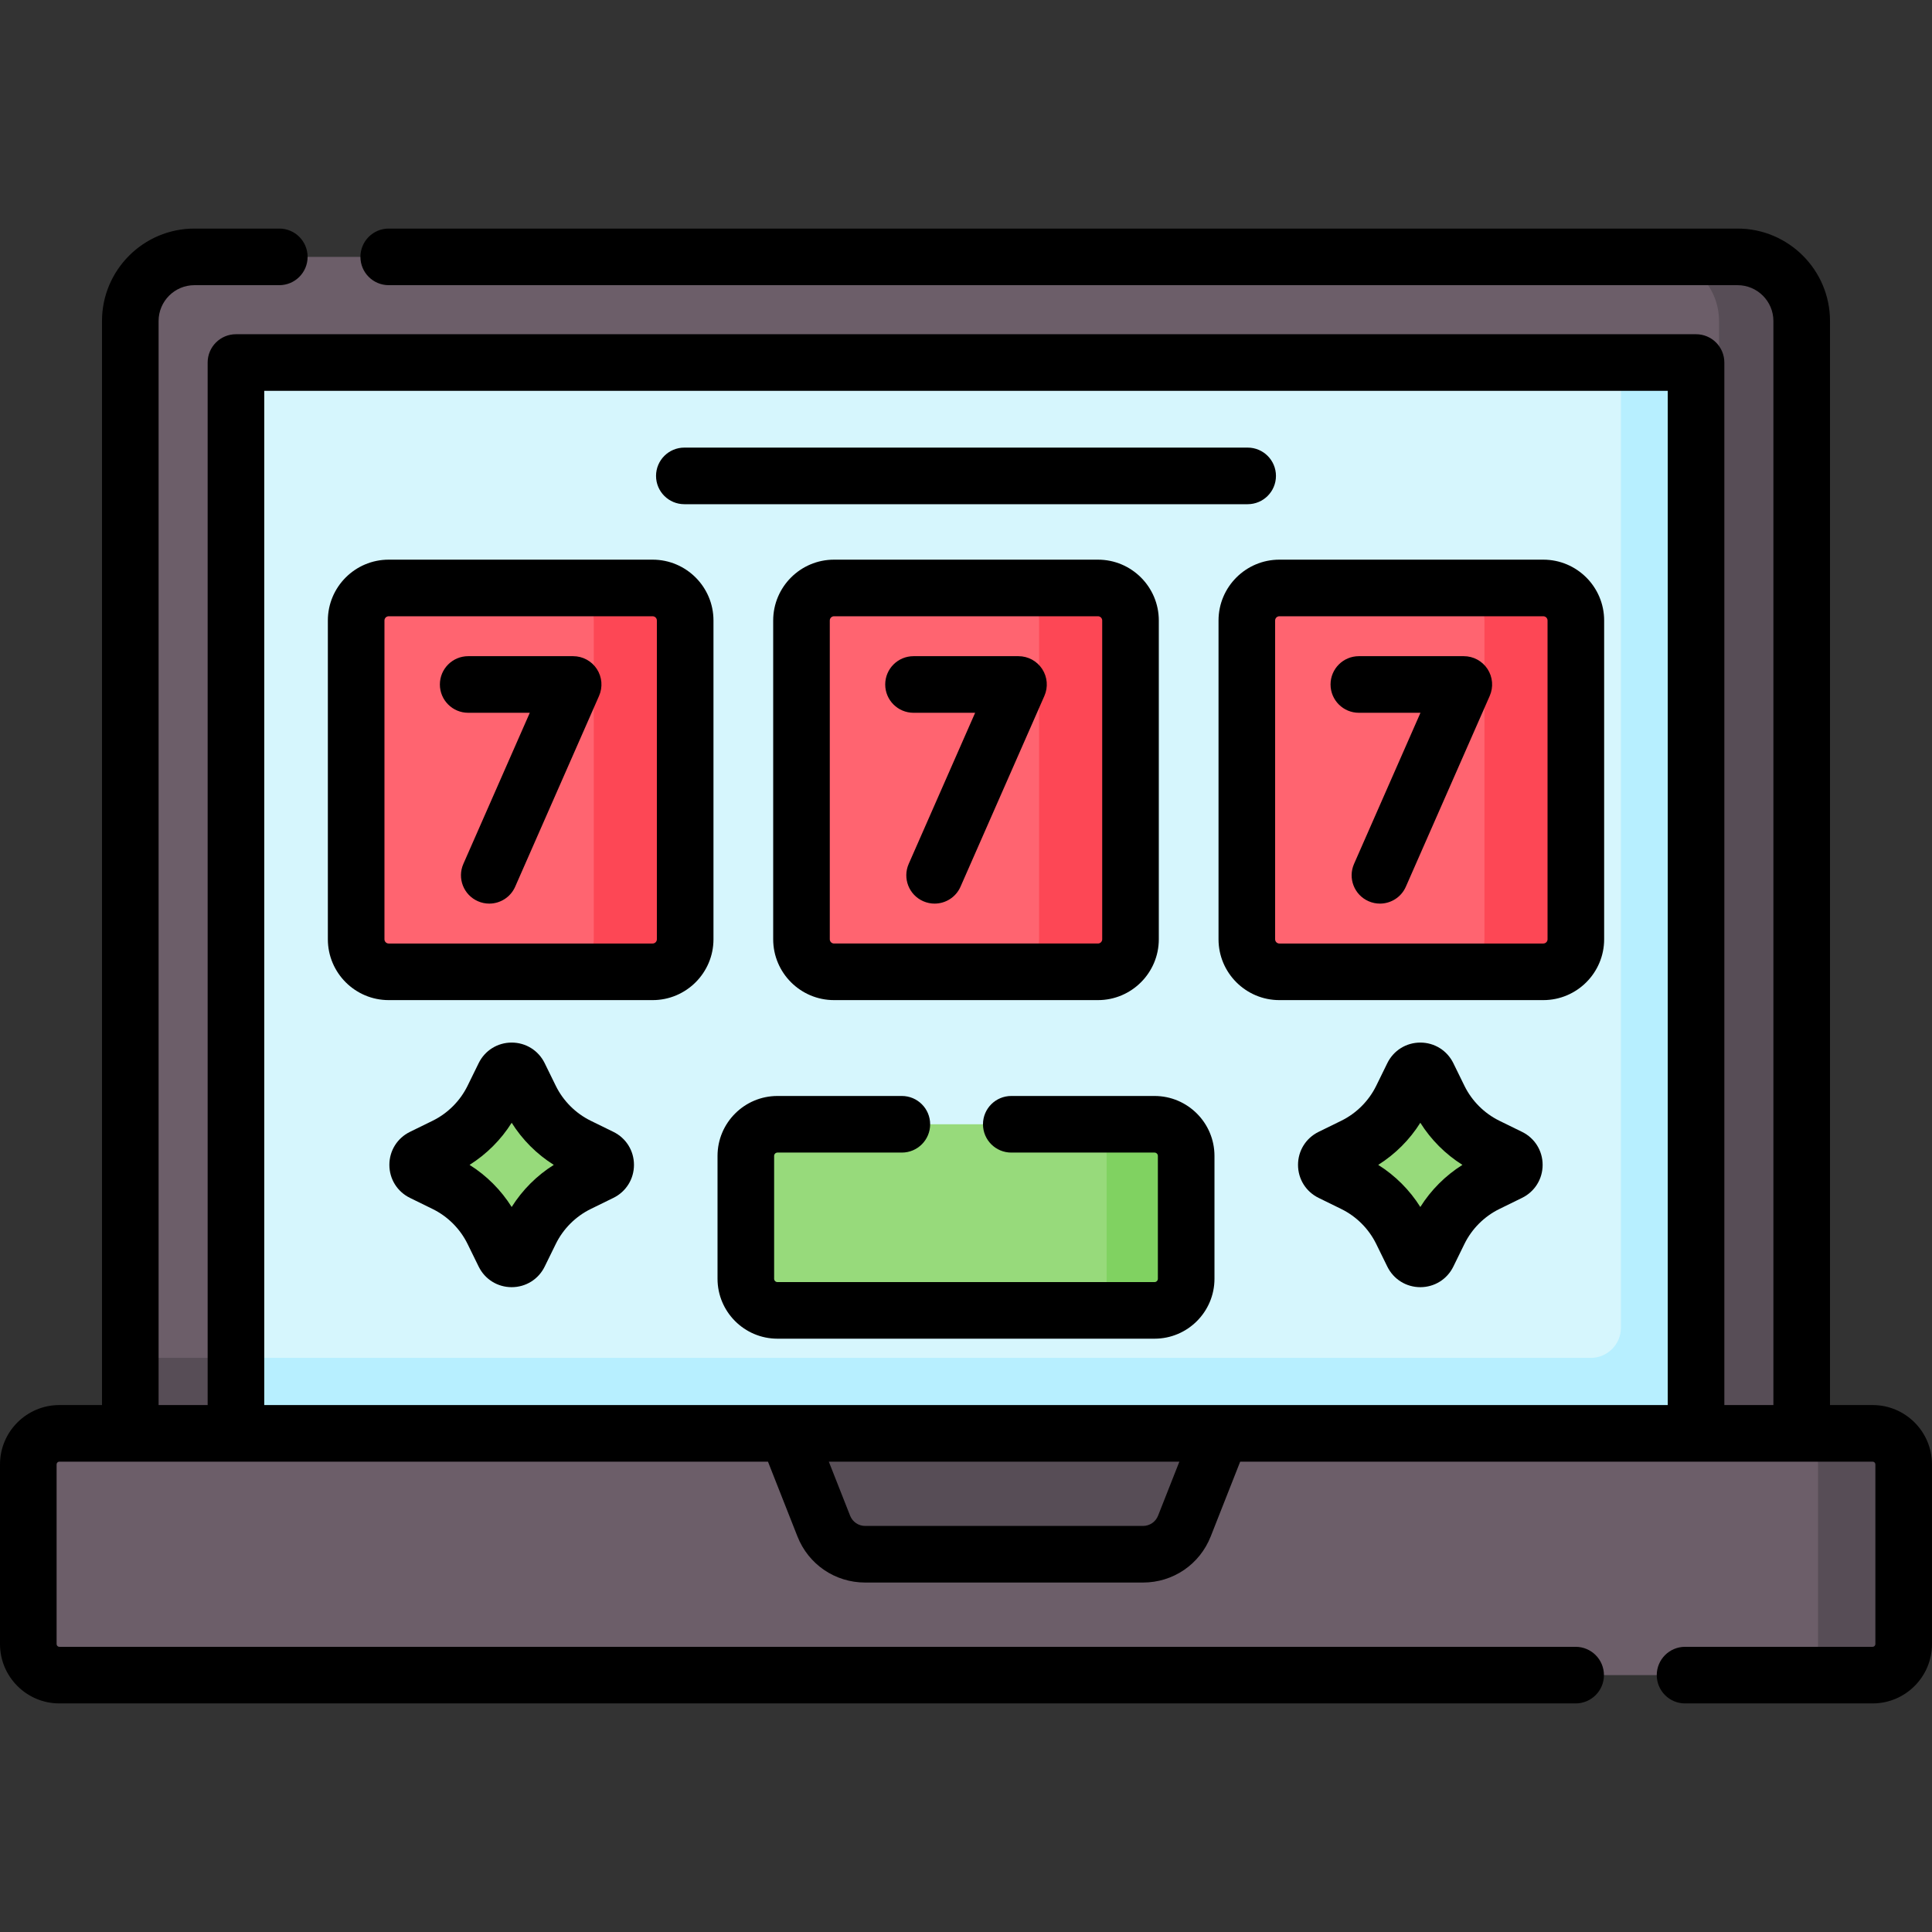
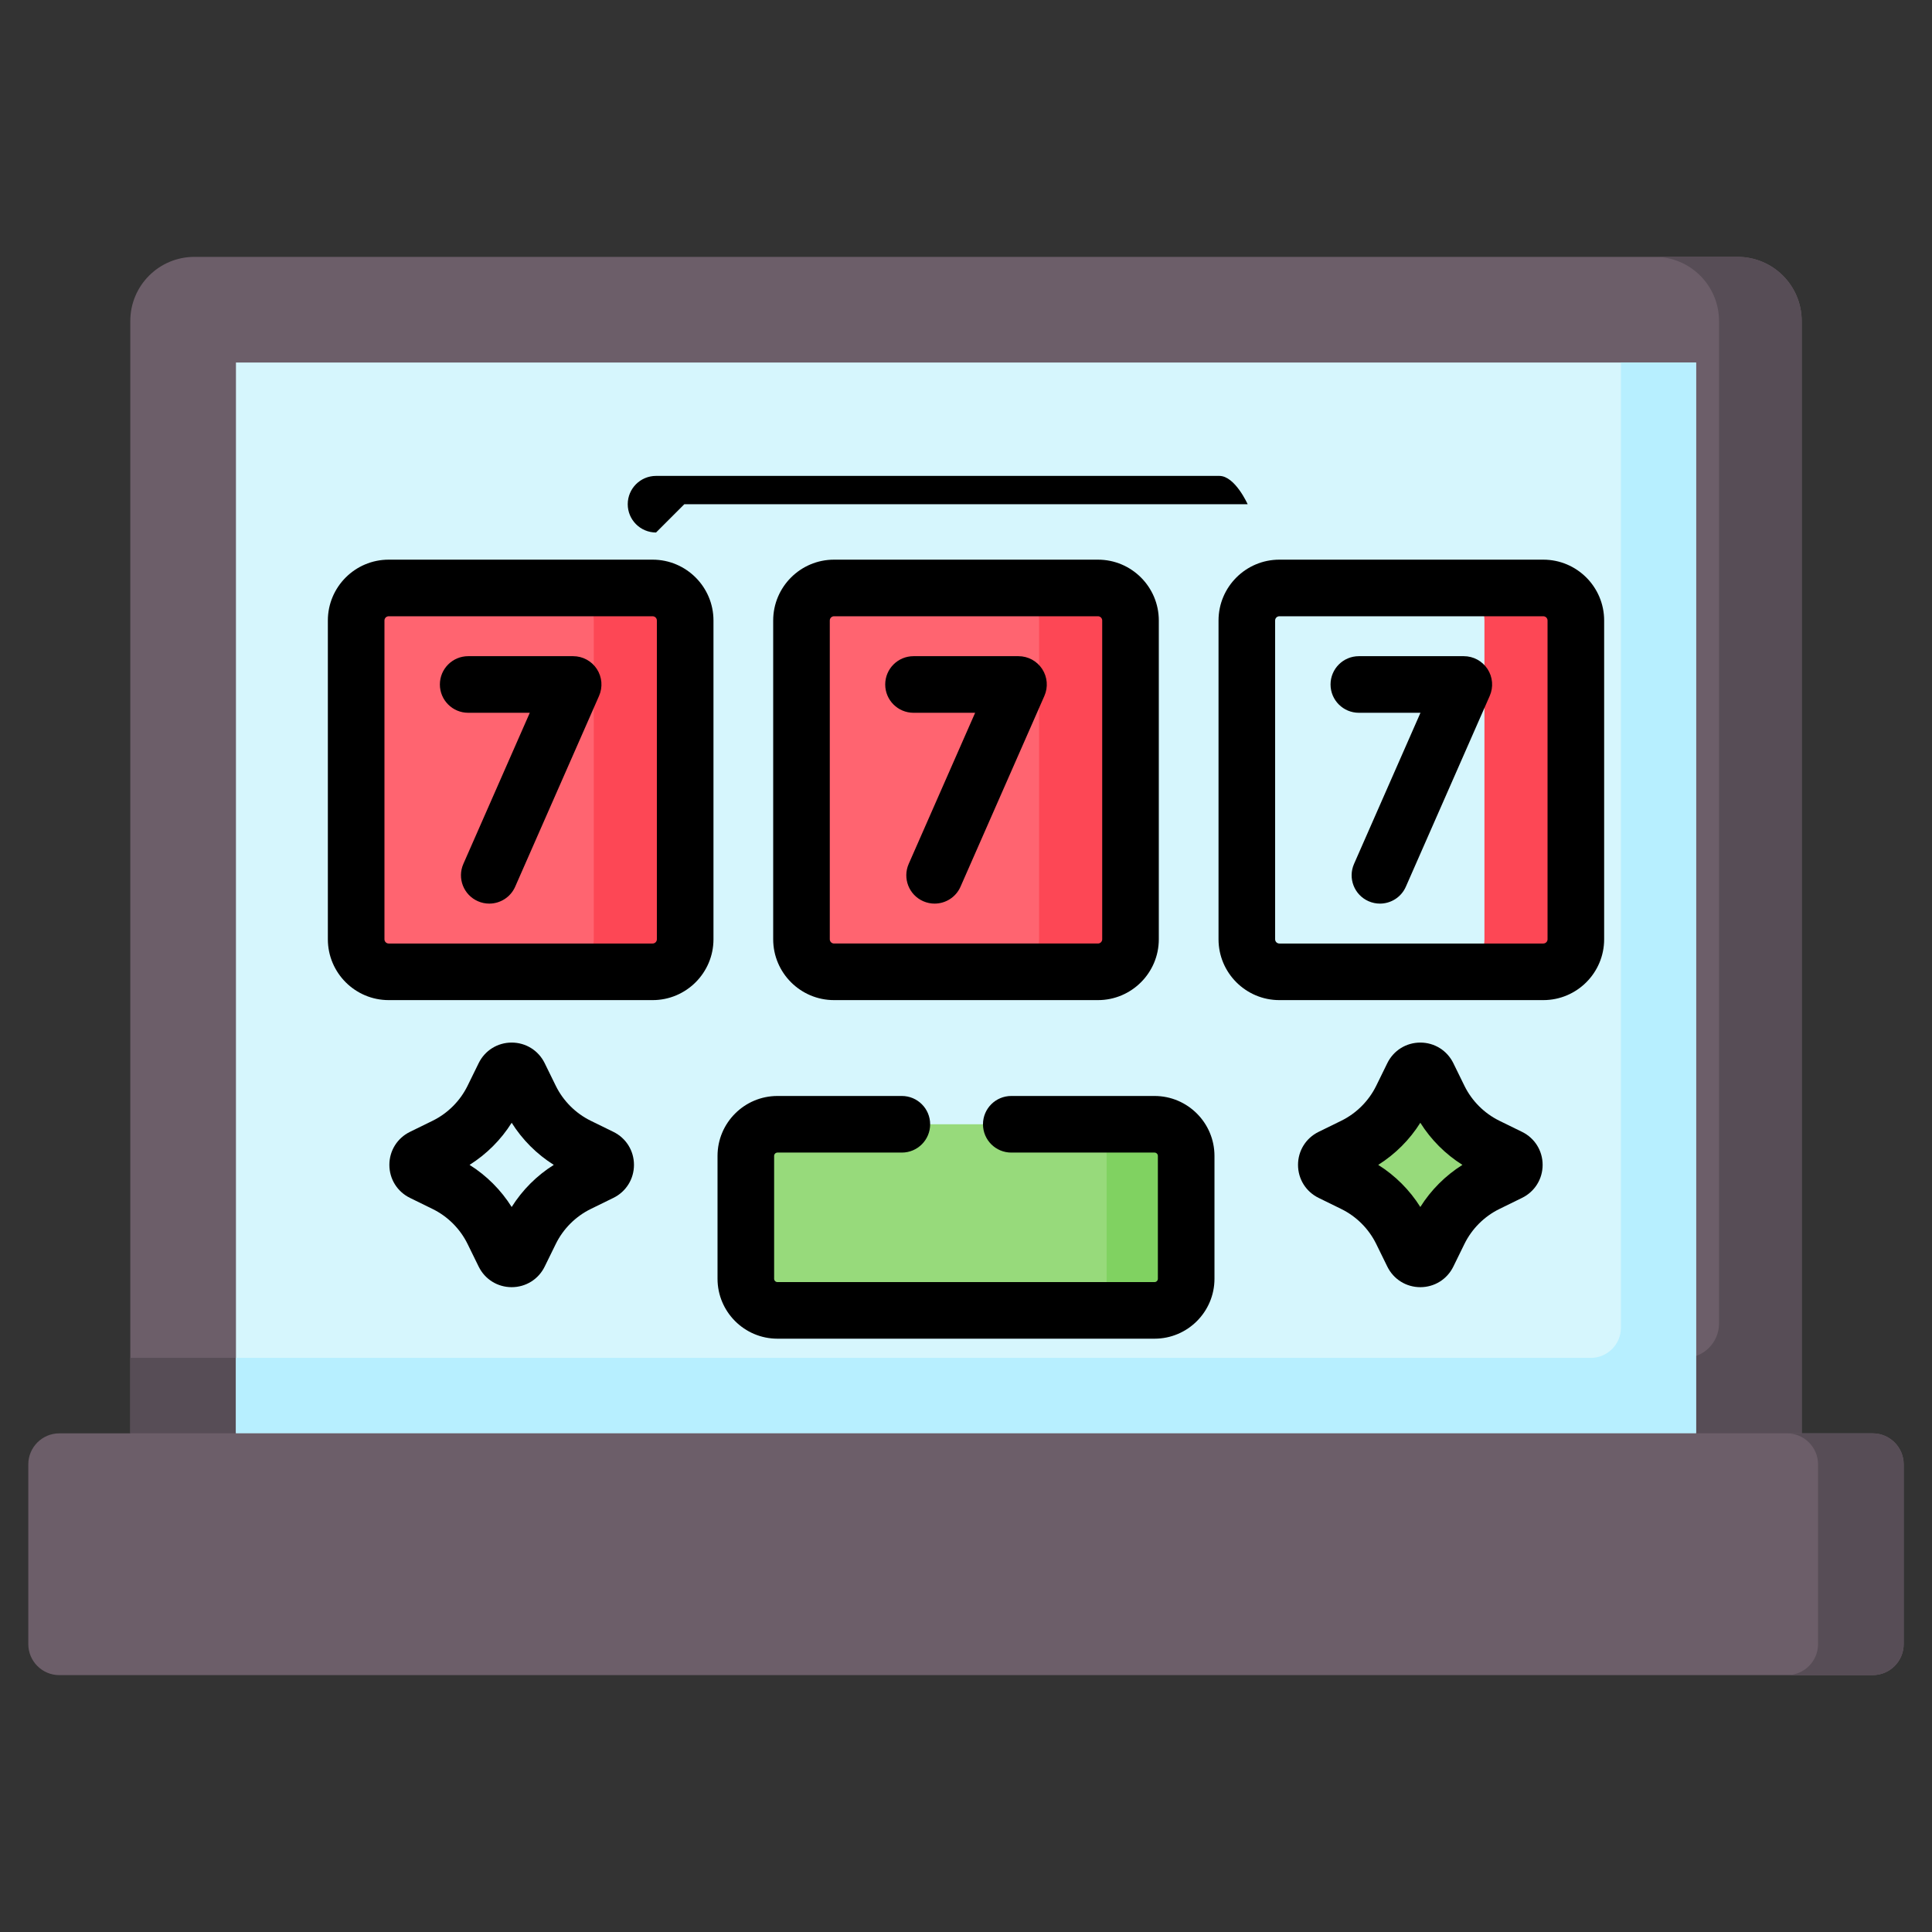
<svg xmlns="http://www.w3.org/2000/svg" id="Capa_1" enable-background="new 0 0 512 512" height="512" viewBox="0 0 512 512" width="512">
  <rect x="0" y="0" width="512" height="512" fill="#333333" stroke="none" />
  <g>
    <g>
      <path d="m477.47 379.853h-442.94v-294.782c0-9.388 7.61-16.998 16.998-16.998h408.945c9.388 0 16.998 7.61 16.998 16.998v294.782z" fill="#6c5e69" />
      <path d="m460.472 68.073h-21.91c9.388 0 16.998 7.61 16.998 16.998v265.682c0 5.026-4.074 9.1-9.1 9.1h-411.93v20h442.94v-294.782c0-9.388-7.61-16.998-16.998-16.998z" fill="#574d56" />
      <path d="m62.53 96.073h386.94v283.78h-386.94z" fill="#d6f6fd" />
      <path d="m429.56 96.073v255.789c0 4.413-3.577 7.99-7.99 7.99h-359.04v20h386.94v-283.779z" fill="#b7efff" />
      <path d="m496.269 379.853h-480.539c-4.546 0-8.231 3.685-8.231 8.231v47.612c0 4.546 3.685 8.231 8.231 8.231h480.539c4.546 0 8.231-3.685 8.231-8.231v-47.612c0-4.546-3.685-8.231-8.231-8.231z" fill="#6c5e69" />
      <path d="m496.269 379.853h-22.697c4.546 0 8.231 3.685 8.231 8.23v47.612c0 4.546-3.685 8.231-8.231 8.231h22.697c4.546 0 8.231-3.685 8.231-8.231v-47.612c0-4.545-3.685-8.23-8.231-8.23z" fill="#574d56" />
-       <path d="m302.899 411.89h-73.611c-4.848 0-9.203-2.965-10.981-7.475l-9.682-24.562h114.936l-9.682 24.562c-1.777 4.51-6.132 7.475-10.98 7.475z" fill="#574d56" />
      <g>
        <g>
          <path d="m167.957 257.541h-64.95c-4.761 0-8.621-3.86-8.621-8.621v-84.482c0-4.761 3.86-8.621 8.621-8.621h64.95c4.761 0 8.621 3.86 8.621 8.621v84.482c0 4.761-3.86 8.621-8.621 8.621z" fill="#ff6470" />
          <path d="m172.957 155.816h-24.22c4.761 0 8.621 3.86 8.621 8.621v84.482c0 4.761-3.86 8.621-8.621 8.621h24.22c4.761 0 8.621-3.86 8.621-8.621v-84.482c0-4.761-3.86-8.621-8.621-8.621z" fill="#fd4755" />
        </g>
        <g>
          <path d="m285.975 257.541h-64.95c-4.761 0-8.621-3.86-8.621-8.621v-84.482c0-4.761 3.86-8.621 8.621-8.621h64.95c4.761 0 8.621 3.86 8.621 8.621v84.482c0 4.761-3.86 8.621-8.621 8.621z" fill="#ff6470" />
          <path d="m290.975 155.816h-24.22c4.761 0 8.621 3.86 8.621 8.621v84.482c0 4.761-3.86 8.621-8.621 8.621h24.22c4.761 0 8.621-3.86 8.621-8.621v-84.482c0-4.761-3.86-8.621-8.621-8.621z" fill="#fd4755" />
        </g>
        <g>
-           <path d="m403.993 257.541h-64.95c-4.761 0-8.621-3.86-8.621-8.621v-84.482c0-4.761 3.86-8.621 8.621-8.621h64.95c4.761 0 8.621 3.86 8.621 8.621v84.482c.001 4.761-3.859 8.621-8.621 8.621z" fill="#ff6470" />
          <path d="m408.993 155.816h-24.22c4.761 0 8.621 3.86 8.621 8.621v84.482c0 4.761-3.86 8.621-8.621 8.621h24.22c4.761 0 8.621-3.86 8.621-8.621v-84.482c.001-4.761-3.859-8.621-8.621-8.621z" fill="#fd4755" />
        </g>
      </g>
      <path d="m305.964 347.266h-99.929c-4.63 0-8.384-3.754-8.384-8.384v-32.553c0-4.63 3.754-8.384 8.384-8.384h99.929c4.63 0 8.384 3.754 8.384 8.384v32.553c0 4.63-3.753 8.384-8.384 8.384z" fill="#97da7b" />
      <path d="m305.964 297.945h-21.073c4.63 0 8.384 3.754 8.384 8.384v32.553c0 4.63-3.754 8.384-8.384 8.384h21.073c4.63 0 8.384-3.754 8.384-8.384v-32.553c.001-4.631-3.753-8.384-8.384-8.384z" fill="#80d261" />
      <g fill="#97da7b">
-         <path d="m137.611 285.048 2.942 6.001c2.708 5.524 7.176 9.992 12.7 12.7l6.001 2.942c1.673.82 1.673 3.205 0 4.025l-6.001 2.942c-5.524 2.708-9.992 7.176-12.7 12.7l-2.942 6.001c-.82 1.673-3.205 1.673-4.025 0l-2.942-6.001c-2.708-5.524-7.176-9.992-12.7-12.7l-6.001-2.942c-1.673-.82-1.673-3.205 0-4.025l6.001-2.942c5.524-2.708 9.992-7.176 12.7-12.7l2.942-6.001c.821-1.673 3.205-1.673 4.025 0z" />
        <path d="m378.413 285.048 2.942 6.001c2.708 5.524 7.176 9.992 12.7 12.7l6.001 2.942c1.673.82 1.673 3.205 0 4.025l-6.001 2.942c-5.524 2.708-9.992 7.176-12.7 12.7l-2.942 6.001c-.82 1.673-3.205 1.673-4.025 0l-2.942-6.001c-2.708-5.524-7.176-9.992-12.7-12.7l-6.001-2.942c-1.673-.82-1.673-3.205 0-4.025l6.001-2.942c5.524-2.708 9.992-7.176 12.7-12.7l2.942-6.001c.82-1.673 3.205-1.673 4.025 0z" />
      </g>
    </g>
    <g>
      <path d="m151.892 173.894h-27.82c-4.142 0-7.5 3.357-7.5 7.5s3.358 7.5 7.5 7.5h16.33l-17.606 40.051c-1.667 3.792.056 8.218 3.848 9.885.982.432 2.006.636 3.014.636 2.884 0 5.635-1.674 6.87-4.483l22.23-50.569c1.02-2.319.799-4.997-.585-7.118s-3.748-3.402-6.281-3.402z" />
      <path d="m172.957 148.316h-69.95c-8.889 0-16.121 7.231-16.121 16.121v84.482c0 8.89 7.232 16.121 16.121 16.121h69.95c8.889 0 16.121-7.231 16.121-16.121v-84.482c0-8.889-7.232-16.121-16.121-16.121zm1.121 100.604c0 .618-.503 1.121-1.121 1.121h-69.95c-.618 0-1.121-.503-1.121-1.121v-84.482c0-.618.503-1.121 1.121-1.121h69.95c.618 0 1.121.503 1.121 1.121z" />
      <path d="m269.91 173.894h-27.82c-4.142 0-7.5 3.357-7.5 7.5s3.358 7.5 7.5 7.5h16.331l-17.606 40.051c-1.667 3.792.056 8.218 3.848 9.885.982.432 2.006.636 3.014.636 2.884 0 5.635-1.674 6.87-4.483l22.23-50.569c1.02-2.319.799-4.997-.586-7.118s-3.748-3.402-6.281-3.402z" />
      <path d="m221.025 148.316c-8.89 0-16.122 7.231-16.122 16.121v84.482c0 8.89 7.232 16.121 16.122 16.121h69.95c8.89 0 16.121-7.231 16.121-16.121v-84.482c0-8.89-7.231-16.121-16.121-16.121zm71.071 16.121v84.482c0 .618-.503 1.121-1.121 1.121h-69.95c-.619 0-1.122-.503-1.122-1.121v-84.482c0-.618.503-1.121 1.122-1.121h69.95c.618 0 1.121.503 1.121 1.121z" />
      <path d="m387.928 173.894h-27.82c-4.143 0-7.5 3.357-7.5 7.5s3.357 7.5 7.5 7.5h16.331l-17.606 40.051c-1.667 3.792.056 8.218 3.848 9.885.982.432 2.007.636 3.015.636 2.885 0 5.635-1.674 6.87-4.483l22.229-50.569c1.02-2.319.799-4.997-.586-7.118s-3.748-3.402-6.281-3.402z" />
      <path d="m408.994 148.316h-69.95c-8.89 0-16.122 7.231-16.122 16.121v84.482c0 8.89 7.232 16.121 16.122 16.121h69.95c8.89 0 16.121-7.231 16.121-16.121v-84.482c0-8.889-7.232-16.121-16.121-16.121zm1.121 100.604c0 .618-.503 1.121-1.121 1.121h-69.95c-.619 0-1.122-.503-1.122-1.121v-84.482c0-.618.503-1.121 1.122-1.121h69.95c.618 0 1.121.503 1.121 1.121z" />
-       <path d="m181.357 133.619h149.285c4.143 0 7.5-3.357 7.5-7.5s-3.357-7.5-7.5-7.5h-149.285c-4.142 0-7.5 3.357-7.5 7.5s3.358 7.5 7.5 7.5z" />
+       <path d="m181.357 133.619h149.285s-3.357-7.5-7.5-7.5h-149.285c-4.142 0-7.5 3.357-7.5 7.5s3.358 7.5 7.5 7.5z" />
      <path d="m162.556 299.957-6-2.941c-4.011-1.967-7.302-5.258-9.269-9.269l-2.942-6.001c-1.648-3.363-5-5.452-8.745-5.453 0 0 0 0-.001 0-3.746 0-7.097 2.09-8.747 5.453l-2.942 6.001c-1.966 4.011-5.258 7.302-9.268 9.269l-6 2.941c-3.364 1.649-5.454 5.001-5.454 8.747s2.089 7.098 5.454 8.747l6 2.941c4.011 1.967 7.303 5.258 9.269 9.269l2.942 6.001c1.649 3.364 5.001 5.453 8.748 5.453 3.746-.001 7.098-2.091 8.745-5.453l2.943-6.002c1.966-4.01 5.257-7.301 9.267-9.268l6.002-2.941c3.363-1.649 5.452-5.001 5.452-8.747s-2.09-7.098-5.454-8.747zm-31.679-11.608.004.01c-.001-.004-.003-.008-.004-.01 0-.001 0 0 0 0zm4.722 31.515c-2.827-4.5-6.66-8.333-11.16-11.16 4.5-2.827 8.333-6.66 11.16-11.16 2.826 4.5 6.659 8.333 11.16 11.16-4.5 2.827-8.334 6.661-11.16 11.16z" />
      <path d="m403.357 299.957-5.999-2.94c-4.011-1.967-7.303-5.259-9.269-9.269l-2.941-6.001c0-.001 0-.001 0-.001-1.649-3.363-5.001-5.453-8.747-5.453s-7.098 2.09-8.747 5.453l-2.942 6.002c-1.966 4.01-5.257 7.301-9.267 9.268l-6.002 2.941c-3.363 1.649-5.453 5.001-5.453 8.747s2.09 7.098 5.454 8.747l6 2.941c4.011 1.967 7.302 5.258 9.268 9.269l2.942 6.001c1.649 3.363 5.001 5.453 8.747 5.453s7.098-2.09 8.747-5.454l2.941-6c1.966-4.011 5.258-7.303 9.267-9.269l6.001-2.941c3.364-1.648 5.455-5 5.455-8.747s-2.091-7.099-5.455-8.747zm-26.956 19.908c-2.826-4.5-6.659-8.334-11.16-11.161 4.5-2.827 8.334-6.661 11.16-11.16 2.826 4.499 6.659 8.333 11.159 11.16-4.499 2.827-8.332 6.66-11.159 11.161z" />
-       <path d="m496.269 372.353h-11.299v-287.282c0-13.508-10.99-24.498-24.498-24.498h-357.454c-4.142 0-7.5 3.357-7.5 7.5s3.358 7.5 7.5 7.5h357.454c5.237 0 9.498 4.261 9.498 9.498v287.282h-13v-276.28c0-4.143-3.357-7.5-7.5-7.5h-386.94c-4.142 0-7.5 3.357-7.5 7.5v276.28h-13v-287.282c0-5.237 4.261-9.498 9.498-9.498h22.491c4.142 0 7.5-3.357 7.5-7.5s-3.358-7.5-7.5-7.5h-22.492c-13.508 0-24.498 10.99-24.498 24.498v287.282h-11.299c-8.674 0-15.73 7.057-15.73 15.73v47.612c0 8.674 7.057 15.73 15.73 15.73h401.831c4.143 0 7.5-3.357 7.5-7.5s-3.357-7.5-7.5-7.5h-401.831c-.403 0-.73-.328-.73-.73v-47.612c0-.402.328-.73.73-.73h187.79l7.809 19.812c2.927 7.426 9.976 12.225 17.958 12.225h73.61c7.982 0 15.031-4.798 17.959-12.225l7.809-19.812h167.602c.402 0 .73.328.73.73v47.612c0 .402-.328.73-.73.73h-49.708c-4.143 0-7.5 3.357-7.5 7.5s3.357 7.5 7.5 7.5h49.708c8.674 0 15.73-7.057 15.73-15.73v-47.612c.003-8.673-7.054-15.73-15.728-15.73zm-189.366 29.311c-.652 1.656-2.225 2.726-4.004 2.726h-73.61c-1.78 0-3.351-1.069-4.003-2.725l-5.641-14.312h92.9zm-236.873-29.311v-268.78h371.94v268.78z" />
      <path d="m305.964 290.445h-37.964c-4.143 0-7.5 3.357-7.5 7.5s3.357 7.5 7.5 7.5h37.965c.487 0 .884.396.884.884v32.553c0 .487-.396.884-.884.884h-99.929c-.488 0-.884-.396-.884-.884v-32.553c0-.487.396-.884.884-.884h32.964c4.142 0 7.5-3.357 7.5-7.5s-3.358-7.5-7.5-7.5h-32.964c-8.759 0-15.884 7.125-15.884 15.884v32.553c0 8.759 7.125 15.884 15.884 15.884h99.929c8.759 0 15.884-7.125 15.884-15.884v-32.553c-.001-8.759-7.126-15.884-15.885-15.884z" />
    </g>
  </g>
</svg>